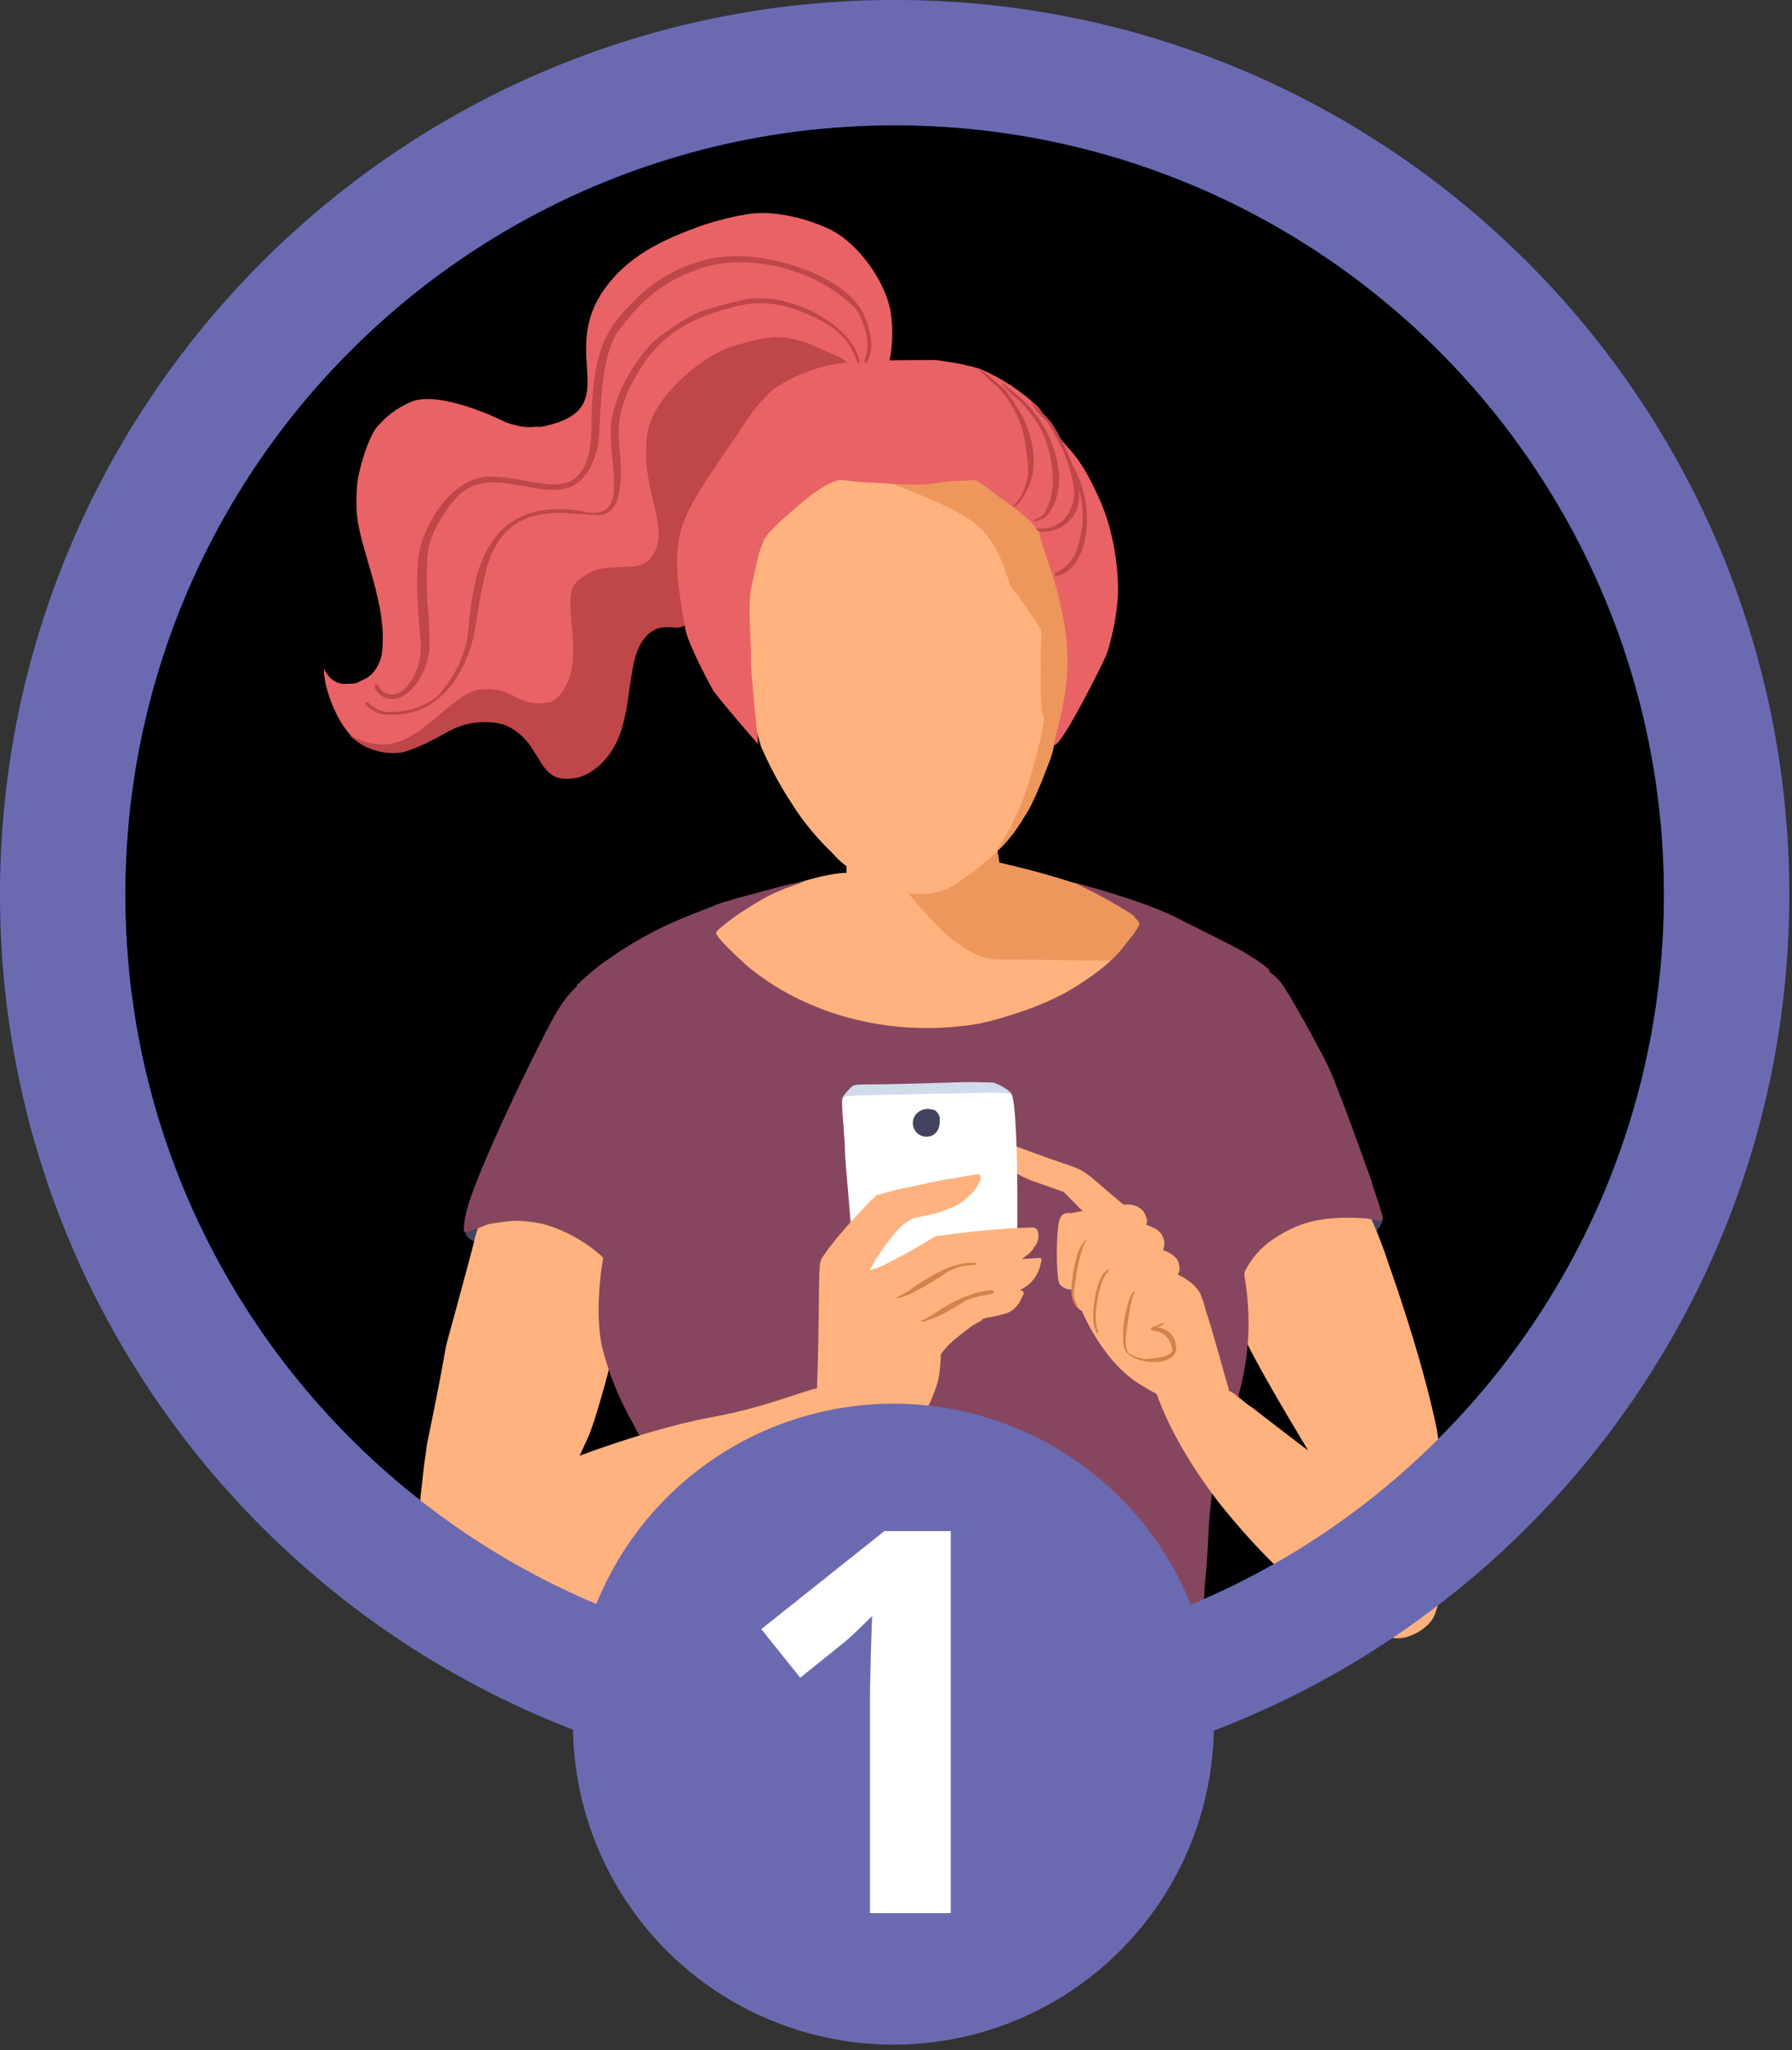
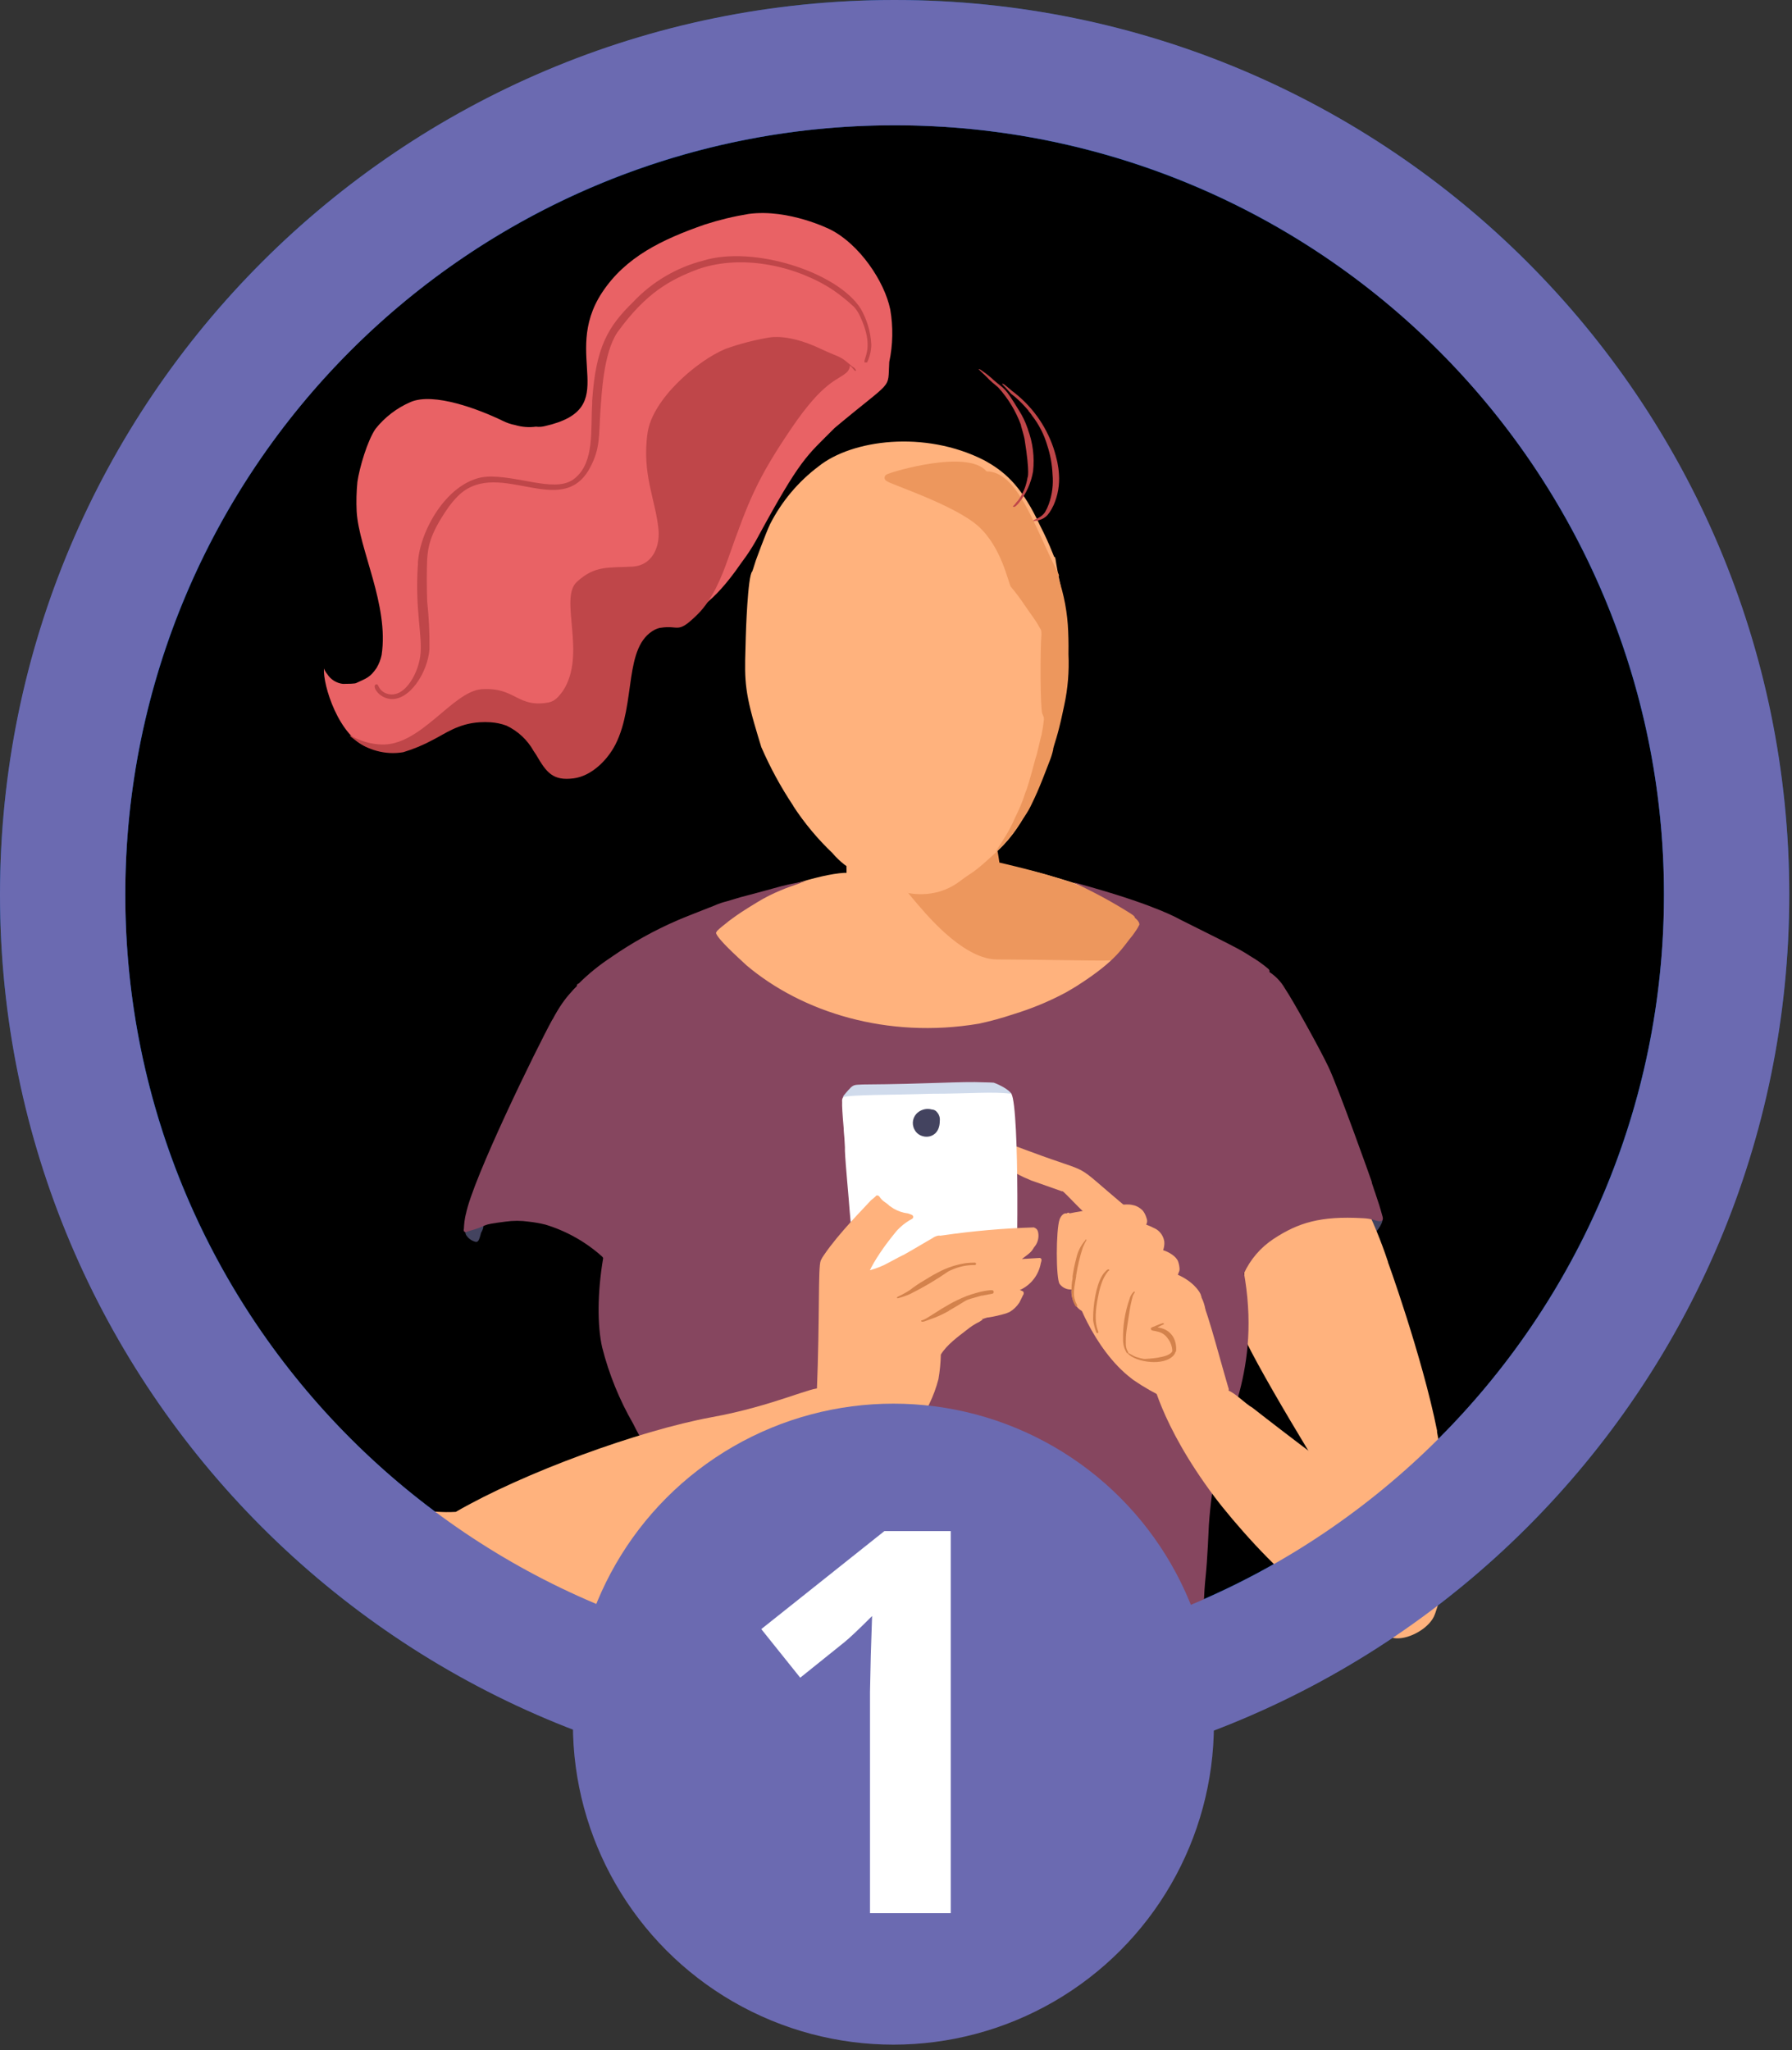
<svg xmlns="http://www.w3.org/2000/svg" width="243px" height="278px" viewBox="0 0 243 278" version="1.1">
  <rect x="0" y="0" width="243" height="278" fill="#333333" stroke="none" />
  <title>1-lg</title>
  <g id="Export" stroke="none" stroke-width="1" fill="none" fill-rule="evenodd">
    <g id="1-lg">
      <circle id="Oval" fill="#034FA3" cx="121.314" cy="121.314" r="121.314" />
      <circle id="Oval" fill="#000000" cx="121.314" cy="121.314" r="104.325" />
      <g id="AdobeStock_356410205-[Converted]" transform="translate(43.627, 28.257)" fill-rule="nonzero">
        <g id="people">
          <path d="M76.163,112.893 C72.736,112.534 69.392,111.618 66.26,110.182 C60.96,107.835 56.471,105.382 53.079,101.166 C52.536,100.509 52.111,99.764 51.822,98.962 C51.762,98.652 51.822,98.743 51.716,98.743 C51.61,98.74 51.516,98.671 51.48,98.571 C51.445,98.47 51.476,98.357 51.557,98.289 C51.61,98.289 51.686,98.175 51.981,97.902 C52.042,97.569 55.388,95.344 57.629,94.193 C60.87,92.527 67.327,90.317 70.855,90.105 C71.226,90.105 71.158,90.15 71.166,90.006 C71.166,90.006 71.166,88.871 71.083,87.349 C71.022,86.221 74.187,86.054 75.527,85.948 C89.51,84.76 81.659,85.433 87.799,85.078 C89.033,84.987 90.411,84.797 90.971,85.335 L90.971,85.335 C91.418,85.751 91.266,85.782 91.35,87.205 C91.35,87.205 91.547,89.105 91.516,88.908 L92.145,89.045 C94.448,89.39 96.725,89.895 98.958,90.559 C102.874,91.647 106.689,93.07 110.36,94.814 L110.36,94.814 C110.875,95.056 112.964,96.403 112.949,96.396 C113.343,96.661 113.26,96.926 113.048,97.002 C113.146,98.099 110.64,103.634 106.4,107.336 L106.4,107.336 L106.272,107.449 L106.272,107.449 C104.44,109.069 100.526,111.749 99.375,112.151 C96.664,113.097 91.198,114.074 90.903,113.725 C84.983,114.467 80.69,113.468 76.163,112.893 Z" id="Path" fill="#FFB27D" />
          <path d="M81.356,95.003 C81.144,94.768 78.525,91.785 78.525,91.376 C78.52,91.22 78.634,91.086 78.79,91.066 C79.115,91.066 79.221,91.399 79.865,92.088 C80.638,91.382 81.523,90.809 82.484,90.392 C89.949,86.607 91.304,87.538 90.812,86.955 C90.502,86.599 91.312,85.956 91.645,87.197 C91.706,87.424 91.88,88.598 91.895,88.712 C98.36,90.226 102.32,91.361 107.907,94.155 C107.203,93.807 112.2,96.07 111.45,98.266 C111.041,99.048 110.515,99.763 109.891,100.386 C110.171,100.333 110.466,100.295 110.557,100.628 C110.648,100.961 110.065,101.218 109.474,101.385 C106.4,102.286 109.088,101.968 91.577,101.847 C90.665,101.83 87.239,101.809 81.356,95.003 Z" id="Path" fill="#ED975D" />
          <path d="M99.821,49.419 L99.821,49.419 C99.443,47.504 99.549,47.276 99.314,47.246 C99.245,47.099 99.184,46.947 99.132,46.792 L99.132,46.792 L99.132,46.792 L99.132,46.792 C98.622,45.501 98.046,44.238 97.406,43.007 L97.406,43.007 L97.406,43.007 C97.406,43.007 97.013,42.189 97.005,42.166 L97.005,42.166 C94.651,37.434 92.516,35.617 89.783,34.134 L89.783,34.134 C81.757,30.06 71.878,31.355 67.358,34.997 C64.608,37.07 62.366,39.742 60.801,42.81 C60.158,44.165 58.818,47.89 58.871,47.723 C58.666,48.306 58.621,48.586 58.379,49.237 C57.758,49.752 57.508,57.754 57.501,58.171 C57.379,63.001 57.152,64.651 58.644,69.83 C58.75,70.208 59.545,72.904 59.605,73.048 C60.797,75.799 62.231,78.439 63.89,80.936 L63.89,80.936 L63.89,80.936 L63.943,81.004 C63.943,81.004 63.943,81.004 63.943,81.004 L63.943,81.004 L63.943,81.05 L63.943,81.05 C65.46,83.368 67.238,85.504 69.243,87.417 C69.739,88.003 70.295,88.535 70.901,89.007 C72.485,90.131 74.159,91.124 75.905,91.975 C76.851,92.246 77.819,92.436 78.797,92.542 C78.896,92.641 79.009,92.61 79.35,92.671 C79.35,92.769 79.448,92.853 79.622,92.86 C80.944,93.092 82.3,93.035 83.597,92.694 C84.629,92.41 85.599,91.937 86.459,91.301 C88.571,89.688 87.973,90.544 91.759,87.023 C95.544,83.503 97.24,78.37 98.459,74.91 L98.459,74.91 C99.958,71.097 100.857,67.074 101.124,62.986 L101.124,62.986 L101.124,62.948 L101.124,62.948 C101.124,62.721 101.124,62.486 101.124,62.259 C101.222,57.942 100.785,53.629 99.821,49.419 Z" id="Path" fill="#FFB27D" />
          <path d="M101.222,57.361 C101.127,54.876 100.673,52.418 99.874,50.063 C100.056,49.843 99.935,49.623 99.806,49.358 C96.634,43.158 94.432,35.704 90.147,35.659 C87.603,32.631 77.368,35.728 76.98,35.942 C76.796,35.981 76.622,36.061 76.473,36.177 C76.351,36.296 76.299,36.47 76.336,36.637 C76.373,36.803 76.494,36.939 76.655,36.995 C76.799,37.297 85.81,40.189 89.05,43.117 C92.232,45.993 93.108,50.839 93.447,51.312 C94.102,52.09 94.714,52.904 95.279,53.75 C95.597,54.204 95.673,54.302 95.915,54.666 C96.369,55.332 96.846,55.945 97.111,56.43 C97.183,56.575 97.267,56.714 97.361,56.846 L97.361,56.891 C97.558,57.172 97.58,57.149 97.596,57.739 C97.406,59.987 97.432,67.823 97.709,68.52 C97.921,68.997 97.951,69.096 97.921,69.217 C97.937,69.274 97.937,69.334 97.921,69.391 C97.858,70.014 97.762,70.633 97.633,71.246 C97.633,71.344 97.596,71.442 97.573,71.541 C97.573,71.374 96.922,74.395 96.816,74.494 C96.695,74.955 95.93,77.84 95.574,78.839 C95.56,78.886 95.542,78.931 95.521,78.975 C95.521,78.877 95.188,79.899 95.135,80.051 L95.044,80.3 C94.75,81.075 94.414,81.833 94.037,82.572 C93.573,83.687 92.999,84.755 92.326,85.759 C92.326,85.819 92.251,85.888 92.205,85.948 C92.084,86.145 92.205,86.024 91.933,86.387 L91.736,86.69 L91.569,86.94 C91.494,87.061 91.403,87.19 91.319,87.303 L91.728,86.917 C91.756,86.913 91.781,86.896 91.796,86.872 C91.961,86.729 92.118,86.578 92.266,86.418 L92.304,86.418 C92.341,86.38 92.387,86.327 92.357,86.365 L92.758,85.933 L92.864,85.812 C92.924,85.751 93.136,85.479 93.205,85.396 C93.708,84.807 94.166,84.182 94.575,83.526 L94.643,83.42 C94.802,83.177 95.438,82.291 95.279,82.496 C95.666,81.951 96.001,81.37 96.278,80.762 C97.346,78.627 98.285,76 98.746,74.842 C98.93,74.372 99.077,73.889 99.185,73.396 C99.185,73.305 99.231,73.191 99.185,73.282 C99.299,72.752 99.806,71.503 100.42,68.626 C100.42,68.543 100.42,68.702 100.684,67.4 C101.176,65.12 101.369,62.787 101.26,60.457 C101.29,58.89 101.23,57.489 101.222,57.361 Z" id="Path" fill="#ED975D" />
          <g id="Path">
            <path d="M30.524,74.583 L30.524,74.583 C29.838,73.213 28.95,71.969 29.162,72.257 C28.409,71.14 27.326,68.67 22.69,68.737 C20.112,68.661 17.587,69.483 15.549,71.064 C14.662,71.636 13.734,72.145 12.775,72.587 L12.775,72.587 C11.209,73.348 9.839,74.389 6.328,73.128 C2.293,71.673 0.144,64.592 0.305,62.435 L0.305,62.384 C0.405,62.669 0.557,62.932 0.753,63.162 C1.223,63.898 2,64.383 2.868,64.482 L2.868,64.482 C4.831,64.482 4.628,64.347 4.645,64.381 L4.645,64.381 C6.074,63.712 6.548,63.628 7.436,62.325 C7.761,61.78 7.992,61.186 8.122,60.565 L8.122,60.565 C9.145,53.797 5.042,46.234 4.738,41.107 C4.673,39.764 4.707,38.418 4.839,37.08 C5.118,35.168 6.176,31.539 7.293,29.898 C8.551,28.318 10.178,27.072 12.03,26.268 C15.194,24.889 21.421,27.292 24.534,28.806 C25.069,29.075 25.638,29.269 26.226,29.382 C27.141,29.656 28.105,29.731 29.052,29.602 C29.444,29.654 29.843,29.631 30.228,29.534 C41.023,27.106 32.309,20.084 38.011,11.421 C41.2,6.573 46.158,4.213 51.919,2.2 L51.919,2.2 C53.871,1.568 55.867,1.084 57.892,0.753 C63.332,0.017 69.008,2.885 68.983,2.876 C72.874,4.839 76.309,9.856 77.096,13.722 C77.503,16.078 77.457,18.49 76.961,20.829 C76.724,24.745 77.671,22.977 69.55,29.779 L69.55,29.779 C65.709,33.662 65.04,33.688 58.848,45.117 C58.29,46.099 57.668,47.042 56.987,47.943 C54.753,51.166 51.64,55.108 47.74,55.608 C47.014,55.746 46.299,55.936 45.599,56.174 C43.341,56.961 42.486,58.594 41.869,60.904 C40.743,65.074 42.004,63.628 40.261,70.142 C38.417,77.189 32.089,77.747 30.524,74.583 Z" fill="#E96265" />
            <path d="M72.46,21.945 C72.387,21.837 72.307,21.732 72.223,21.632 C71.947,21.458 71.69,21.256 71.453,21.032 C70.218,19.949 69.939,20.135 67.562,19.001 C65.506,18.02 62.731,17.157 60.565,17.529 C58.587,17.868 56.643,18.377 54.753,19.052 C50.845,20.693 44.906,25.82 44.195,30.38 C43.349,36.057 45.337,39.601 45.684,43.73 L45.684,43.73 C45.828,46.124 44.703,48.391 42.215,48.577 C38.831,48.763 37.072,48.383 34.601,50.642 C32.131,52.9 35.989,60.489 32.689,65.463 C31.843,66.614 31.395,66.859 30.752,67.003 C26.471,67.765 26.319,64.914 21.708,65.201 C17.707,65.48 13.384,73.035 7.952,72.697 L7.952,72.697 C6.938,72.639 5.94,72.413 5,72.028 C5,72.028 5,72.028 5,72.028 L5,72.028 C4.68,71.902 4.372,71.749 4.078,71.572 L4.078,71.572 C3.815,71.394 3.807,71.572 3.866,71.572 C4.23,71.876 4.137,71.8 4.171,71.817 L4.171,71.817 L4.289,71.91 L4.289,71.91 L4.289,71.91 L4.289,71.91 L4.289,71.91 L4.289,71.91 C6.167,73.484 8.641,74.156 11.057,73.746 C12.462,73.322 13.82,72.755 15.11,72.054 C16.7,71.259 18.494,69.863 21.429,69.685 L21.429,69.685 C21.908,69.655 22.388,69.655 22.867,69.685 L22.867,69.685 C23.613,69.731 24.348,69.885 25.05,70.142 L25.05,70.142 C26.603,70.877 27.89,72.078 28.73,73.577 C28.637,73.45 28.849,73.754 28.984,73.957 L28.984,73.957 L29.094,74.127 L29.094,74.127 C30.464,76.478 31.319,77.663 34.17,77.291 C36.564,76.978 38.73,74.846 39.83,72.697 L39.83,72.697 C42.672,67.096 40.862,59.364 45.202,57.113 L45.202,57.113 C45.419,57.011 45.645,56.932 45.879,56.877 L45.879,56.877 L45.946,56.877 L45.946,56.877 C48.552,56.462 48.154,57.841 51.022,54.998 C52.985,53.027 54.186,50.109 55.117,47.469 L55.117,47.469 C57.917,39.542 59.017,36.716 63.771,29.703 L63.771,29.703 C68.052,23.434 69.913,23.333 71.081,22.334 L71.081,22.334 C71.402,22.088 71.6,21.715 71.622,21.311 C72.088,21.691 72.198,22.013 72.325,22.021 C72.352,22.036 72.385,22.035 72.413,22.02 C72.44,22.004 72.458,21.976 72.46,21.945 Z" fill="#BF4649" />
-             <path d="M53.115,65.41 C52.602,64.564 49.757,59.228 49.313,57.105 C47.012,44.347 47.875,43.104 55.032,32.571 C55.032,32.503 55.794,31.505 56.191,30.93 C56.623,30.27 55.489,31.987 57.283,29.238 C57.283,29.238 57.41,29.069 57.418,29.06 L57.536,28.874 C58.545,27.318 59.747,25.896 61.115,24.644 C61.523,24.34 61.946,24.057 62.384,23.798 C63.18,23.33 64.005,22.915 64.854,22.554 C68.712,20.989 70.413,20.558 83.145,20.558 C83.331,20.558 83.991,20.651 84.659,20.769 C85.624,20.955 86.123,20.938 87.976,21.404 L89.101,21.7 L89.481,21.852 C92.31,23.09 94.903,24.807 97.146,26.928 C97.256,27.072 98.652,28.967 98.897,29.322 L99.743,30.676 C101.224,32.808 102.709,33.183 105.535,39.588 C108.361,45.992 107.972,52.74 107.963,52.74 C107.758,55.325 107.261,57.88 106.483,60.354 C106.119,61.335 100.283,73.115 99.293,72.793 C99.043,72.709 101.187,67.061 101.137,61.098 C101.087,55.164 98.843,48.917 98.424,47.723 C97.129,43.882 97.417,44.474 97.324,44.06 C97.163,43.755 96.605,43.036 96.647,43.087 C95.454,41.564 93.136,40.075 91.512,38.857 L91.038,38.51 C90.437,38.053 88.644,36.547 88.102,36.818 C87.798,37.021 86.41,36.818 84.363,37.122 C80.133,37.774 78.289,37.326 73.255,37.122 C71.318,37.038 70.793,36.725 70.091,36.852 C69.531,37.015 68.987,37.23 68.467,37.495 C67.706,37.944 66.969,38.433 66.259,38.958 C66.174,39.026 62.756,41.792 61.183,43.417 C60.9,43.7 60.637,44.003 60.396,44.322 C59.988,44.788 59.697,45.345 59.55,45.946 C59.254,46.615 58.323,51.09 58.323,51.073 C57.665,53.697 58.323,59.865 58.201,61.098 C58.08,62.331 59.232,72.642 59.173,72.642 C59.115,72.642 53.628,66.256 53.115,65.41 Z" fill="#E96265" />
            <path d="M95.75,29.957 C95.809,30.092 95.75,29.889 95.666,29.695 C95.385,28.889 95.01,28.12 94.549,27.402 L94.549,27.402 L94.549,27.402 L94.549,27.402 L94.549,27.402 L94.549,27.402 C92.527,24.094 92.713,24.669 91.114,23.282 L91.114,23.282 L90.801,22.994 L90.801,22.994 C90.322,22.581 89.816,22.199 89.287,21.852 C89.212,21.819 89.132,21.799 89.05,21.793 C89.371,22.114 89.388,22.114 89.363,22.098 L89.363,22.098 L89.549,22.275 L89.549,22.275 L89.997,22.698 L89.997,22.698 C90.057,22.757 90.175,22.859 90.234,22.927 L90.234,22.927 C90.234,22.927 90.437,23.13 90.497,23.206 L90.497,23.206 C90.64,23.341 90.64,23.35 90.911,23.586 L90.911,23.586 C91.165,23.815 91.334,23.916 91.757,24.306 L91.757,24.306 C93.093,25.786 94.133,27.509 94.82,29.382 L94.82,29.382 L94.82,29.466 L94.82,29.466 C94.913,29.745 95.268,31.04 95.302,31.26 L95.302,31.26 C96.08,36.141 95.708,36.522 95.708,36.505 L95.708,36.505 L95.708,36.505 C95.555,37.511 95.186,38.472 94.625,39.322 C94.509,39.508 94.372,39.681 94.219,39.838 L94.219,39.838 C94.072,40.041 93.908,40.231 93.728,40.405 C93.889,40.701 94.405,40.117 94.574,39.889 L94.574,39.889 C95.55,38.66 96.199,37.205 96.461,35.659 C96.676,33.729 96.432,31.775 95.75,29.957 L95.75,29.957 Z" fill="#BF4649" />
            <path d="M96.875,42.385 C97.933,42.122 98.466,41.877 99.253,40.227 C99.826,38.916 100.073,37.484 99.972,36.057 L99.972,36.057 C99.937,35.502 99.863,34.951 99.752,34.407 L99.752,34.407 C99.684,34.068 99.43,33.079 99.21,32.436 L99.21,32.436 L99.21,32.436 L99.21,32.436 C98.157,29.359 96.195,26.675 93.585,24.737 C92.527,23.832 92.383,23.713 92.248,23.815 C92.696,24.263 92.764,24.339 93.475,25.143 C94.161,25.664 94.796,26.251 95.37,26.894 L95.37,26.894 C95.397,26.932 95.428,26.966 95.463,26.996 L95.463,26.996 L95.53,27.072 L95.53,27.072 L95.835,27.419 L95.835,27.419 L95.835,27.47 L95.835,27.47 C95.985,27.632 96.123,27.804 96.249,27.986 L96.249,27.986 L96.249,27.986 L96.249,27.986 L96.317,28.096 L96.317,28.096 C97.255,29.298 97.955,30.667 98.381,32.131 L98.381,32.131 C98.801,33.403 99.043,34.727 99.1,36.065 L99.1,36.065 C99.228,37.431 99.055,38.808 98.593,40.1 L98.593,40.1 C98.456,40.478 98.286,40.844 98.085,41.192 L98.085,41.192 C98.031,41.271 97.971,41.348 97.908,41.42 L97.908,41.42 C97.265,42.131 96.469,42.148 96.486,42.427 L96.842,42.351 L96.875,42.385 Z" fill="#BF4649" />
-             <path d="M103.72,41.141 C103.556,38.875 102.885,36.675 101.757,34.703 L101.757,34.703 C101.035,32.74 100.104,30.859 98.982,29.094 L98.982,29.094 C98.34,28.332 97.65,27.612 96.918,26.937 L96.918,26.937 L96.867,26.894 L96.867,26.894 C96.867,26.894 96.867,26.894 96.867,26.894 L96.867,26.894 L96.867,26.894 L96.867,26.894 L96.808,26.835 L96.808,26.835 C96.765,26.835 96.689,26.734 96.749,26.776 L96.681,26.717 L96.681,26.717 L96.588,26.624 L96.588,26.624 L96.427,26.471 L96.427,26.471 L96.089,26.141 C97.781,28.95 97.992,27.833 99.388,30.642 L99.388,30.642 C100.131,31.895 100.735,33.226 101.19,34.61 C101.41,35.278 101.774,36.683 101.85,37.038 L101.85,37.038 L101.85,37.097 L101.85,37.097 C101.86,37.171 101.874,37.245 101.892,37.317 C101.892,37.232 101.977,37.681 102.011,38.163 C102.011,38.163 102.011,38.163 102.011,38.163 C102.136,39.477 101.744,40.788 100.919,41.818 C100.734,42.116 100.486,42.37 100.192,42.562 L100.192,42.562 C99.679,42.923 99.106,43.19 98.5,43.349 L98.5,43.349 C97.984,43.451 96.909,43.408 96.808,43.467 C96.963,43.574 97.124,43.673 97.29,43.764 L97.29,43.764 L97.459,43.84 C99.649,44.003 101.684,42.705 102.459,40.65 L102.459,40.65 C102.782,39.545 102.782,38.371 102.459,37.266 C102.704,38.011 102.916,39.153 102.907,39.026 C103.038,39.623 103.125,40.227 103.17,40.836 C103.233,41.498 103.233,42.163 103.17,42.825 C103.014,43.969 102.774,45.1 102.451,46.209 C102.204,46.882 101.841,47.506 101.376,48.053 L101.376,48.053 C100.846,48.638 100.204,49.113 99.49,49.449 C99.416,49.481 99.368,49.554 99.368,49.635 C99.368,49.716 99.416,49.789 99.49,49.821 L99.49,49.821 C99.845,49.973 103.212,49.22 103.72,43.273 C103.775,42.563 103.775,41.851 103.72,41.141 L103.72,41.141 Z" fill="#BF4649" />
-             <path d="M56.767,12.487 C51.039,13.951 50.887,13.849 46.454,16.903 L45.989,17.233 C43.324,19.145 39.542,24.957 39.221,29.449 L39.221,29.449 C39.216,29.472 39.216,29.495 39.221,29.517 L39.221,29.517 C38.857,34.788 41.911,42.452 35.608,41.141 L35.608,41.141 C32.495,40.456 28.612,40.65 25.811,42.495 C25.972,42.385 22.199,44.263 20.735,51.022 C20.329,52.999 20.046,55 19.889,57.012 C19.81,58.145 19.583,59.263 19.213,60.337 C18.497,62.344 17.409,64.198 16.006,65.802 C16.692,65.04 14.196,68.619 8.545,68.264 C7.692,68.077 6.913,67.644 6.303,67.02 C6.133,66.749 5.355,67.02 6.658,67.866 C7.214,68.312 7.886,68.589 8.595,68.661 C14.001,69 17.597,65.996 19.703,60.887 C21.074,57.587 20.854,55.049 22.174,49.525 C25.008,37.681 35.566,42.41 38.468,41.429 C39.409,40.959 40.06,40.058 40.21,39.018 C41.708,32.723 37.74,29.915 43.594,21.175 L43.594,21.175 L43.679,21.048 L43.679,21.048 L43.679,21.048 L43.679,21.048 L43.679,21.006 L43.679,21.006 C46.056,17.546 49.542,14.636 57.426,13.02 C60.904,12.462 63.865,13.392 67.029,14.864 L67.029,14.864 L67.029,14.864 C66.978,14.864 67.13,14.864 68.069,15.439 C70.278,16.582 71.931,18.568 72.654,20.947 L72.959,20.947 C72.299,15.879 62.993,10.888 56.767,12.487 Z" fill="#BF4649" />
            <path d="M73.077,13.587 C69.888,8.595 58.484,4.991 51.716,7.089 C48.09,8.024 44.802,9.966 42.232,12.69 C38.848,16.006 37.156,18.747 36.674,26.116 L36.674,26.116 L36.674,26.531 L36.674,26.531 C36.437,29.915 37.038,34.356 34.356,36.573 L34.356,36.573 C32.021,38.603 27.385,36.463 23.121,36.37 C22.599,36.357 22.077,36.399 21.565,36.496 C16.827,37.52 13.35,43.713 13.045,47.968 L13.045,47.968 C13.045,48.053 13.045,48.188 13.045,48.23 L13.045,48.23 C12.605,54.516 13.731,58.112 13.358,60.743 C12.986,63.374 10.981,66.8 8.587,65.709 C7.479,65.125 7.8,64.372 7.318,64.567 C6.836,64.761 7.589,66.259 9.204,66.521 C11.861,66.876 14.39,62.934 14.61,59.753 C14.636,57.58 14.531,55.408 14.297,53.247 C14.302,53.197 14.302,53.146 14.297,53.095 L14.297,53.095 C14.238,51.86 14.23,48.865 14.297,47.596 L14.297,47.596 C14.424,45.853 14.687,44.212 16.912,40.929 L16.912,40.929 C17.228,40.448 17.579,39.99 17.961,39.559 L18.104,39.398 L18.104,39.398 L18.104,39.398 L18.104,39.398 C18.197,39.297 18.257,39.221 18.181,39.314 C18.358,39.127 18.536,38.941 18.73,38.764 L18.73,38.764 C24.187,33.916 32.596,42.292 36.395,35.143 C37.782,32.52 37.562,30.955 37.791,27.461 L37.791,27.461 C37.96,25.245 38.18,19.653 40.092,16.81 C43.984,11.429 47.291,9.644 51.09,8.223 L51.09,8.223 C57.3,6.091 64.761,7.978 69.448,11.15 L69.448,11.15 C70.395,11.811 71.294,12.538 72.138,13.324 C72.488,13.701 72.774,14.133 72.984,14.602 L72.984,14.602 C74.989,18.832 73.45,20.279 73.602,20.888 L73.957,20.888 C74.312,20.147 74.505,19.34 74.524,18.519 C74.446,16.782 73.95,15.09 73.077,13.587 Z" fill="#BF4649" />
          </g>
          <path d="M19.571,139.201 L19.571,139.201 C19.571,139.201 19.412,138.997 19.419,138.073 C19.47,138.051 19.528,138.051 19.578,138.073 C19.768,137.899 20.048,137.907 20.222,137.846 C20.592,137.689 20.982,137.582 21.38,137.528 L21.38,137.528 C22.137,137.49 22.001,138.285 21.607,138.914 C21.55,139.17 21.477,139.423 21.388,139.671 C21.297,139.913 21.199,140.155 20.926,140.155 C20.361,140.04 19.87,139.694 19.571,139.201 L19.571,139.201 Z" id="Path" fill="#43435F" />
          <path d="M142.044,139.065 C141.976,138.873 141.943,138.671 141.945,138.467 C141.824,138.361 141.862,138.315 141.65,137.574 C141.711,137.755 141.582,137.369 141.506,137.066 C141.431,136.763 141.203,136.309 141.582,136.15 C141.69,136.044 141.858,136.028 141.983,136.112 C142.465,136.2 142.937,136.337 143.391,136.521 C143.603,136.43 143.959,136.703 143.823,137.324 C143.626,138.187 142.392,139.693 142.044,139.065 Z" id="Path" fill="#43435F" />
-           <path d="M13.211,176.647 C13.211,176.306 13.666,172.331 13.885,170.363 C13.885,170.363 14.302,167.463 14.279,167.546 C18.564,146.848 14.824,161.959 19.821,143.32 C21.766,136.059 19.609,143.441 22.599,133.644 C22.94,132.531 22.841,132.38 23.091,132.387 C23.199,132.386 23.292,132.463 23.311,132.569 C28.656,131.895 37.816,136.491 36.704,135.938 C38.811,137.19 40.807,138.621 42.669,140.216 C42.771,140.319 42.789,140.478 42.715,140.602 C42.699,141.638 42.582,142.67 42.367,143.683 C42.367,143.683 37.983,162.497 36.136,166.6 C33.728,171.937 34.493,170.06 33.607,171.9 C33.478,172.157 33.236,172.695 33.115,172.96 C33.312,173.277 32.782,173.573 32.426,173.777 C29.958,175.163 30.912,175.132 26.998,176.132 C25.247,176.592 23.44,176.809 21.63,176.775 C19.821,177.836 17.427,177.896 15.734,177.864 C14.275,177.836 13.376,176.685 13.211,176.647 Z" id="Path" fill="#FFB27D" />
          <path d="M151.242,165.949 C151.242,165.949 151.242,165.805 151.242,165.745 C149.259,155.759 144.33,142.116 144.595,142.956 L144.595,142.881 C143.654,140.023 142.503,137.24 141.15,134.553 C141.264,134.326 141.067,134.136 140.878,134.227 C140.724,134.189 140.567,134.166 140.409,134.159 L140.356,134.159 C140.058,134.167 139.761,134.203 139.47,134.265 C139,134.364 136.865,134.901 135.957,135.09 C132.754,135.704 129.787,135.923 125.093,138.3 C124.782,139.489 124.661,139.905 124.427,140.7 C124.694,141.538 124.916,142.39 125.093,143.252 C125.184,142.964 125.32,142.495 125.365,142.343 C125.365,142.314 125.389,142.29 125.418,142.29 C125.448,142.29 125.471,142.314 125.471,142.343 C125.411,142.525 125.358,142.714 125.32,142.866 C125.354,142.848 125.394,142.848 125.428,142.866 C125.461,142.884 125.483,142.918 125.486,142.956 C125.486,143.025 125.486,143.078 125.199,143.812 C125.199,143.812 125.199,143.865 125.199,143.872 L125.199,143.933 C125.199,143.971 125.199,144.054 125.146,144.1 L125.1,144.221 C125.097,144.251 125.097,144.281 125.1,144.312 C125.1,144.471 125.1,144.599 125.1,144.728 C125.1,144.819 125.1,144.872 125.1,144.955 C125.1,145.038 124.862,149.398 124.427,151.517 C125.653,155.461 137.168,174.019 137.115,173.876 C137.183,174.065 140.382,178.962 143.747,183.036 C146.185,185.86 153.119,183.219 152.653,180.633 C152.653,175.573 152.219,170.802 151.242,165.949 Z" id="Path" fill="#FFB27D" />
          <path d="M32.532,108.941 C32.805,108.941 33.721,107.215 34.349,106.48 C34.977,105.746 34.803,105.928 34.894,106.064 C35.468,106.858 35.975,107.699 36.408,108.577 C38.68,113.188 42.753,123.568 42.889,129.019 C38.089,136.688 36.688,148.544 38.028,154.456 C38.949,158.088 40.365,161.576 42.238,164.821 C43.184,166.782 44.312,168.409 45.387,170.514 C45.471,170.696 45.758,171.271 45.932,171.589 C48.31,176.132 47.136,176.215 47.931,179.97 C48.294,181.833 48.272,186.254 48.491,187.488 C48.491,187.654 48.567,187.829 48.597,187.98 C48.754,188.982 48.835,189.994 48.84,191.008 C48.84,191.008 48.84,197.285 48.84,200.093 L119.43,200.093 C119.536,196.845 119.377,190.092 119.854,185.595 C120.096,183.445 120.3,178.569 120.3,178.554 C120.482,175.909 120.824,173.277 121.323,170.673 C121.323,170.673 121.323,170.59 121.323,170.575 C122.647,164.465 127.765,156.811 124.737,142.707 C124.222,140.632 124.033,138.603 120.119,130.828 L119.869,130.313 C119.665,129.897 119.642,130.025 119.665,129.253 C119.701,127.363 119.955,125.483 120.422,123.651 C120.338,123.969 121.981,117.261 122.935,114.407 C122.945,114.366 122.958,114.325 122.973,114.286 C124.087,110.956 125.635,107.787 127.576,104.86 L127.576,104.898 C128.212,103.989 128.833,103.497 128.333,103.104 C127.58,102.466 126.772,101.896 125.918,101.4 C124.623,100.605 125.486,100.954 116.303,96.388 C116.303,96.388 113.335,94.609 104.379,92.065 C101.29,91.187 101.813,91.308 102.668,91.763 C105.094,92.911 107.448,94.205 109.716,95.639 C110.277,96.017 110.201,96.025 110.277,96.214 C110.913,96.721 110.86,97.062 110.882,97.092 C110.905,97.123 110.701,97.433 110.633,97.592 C110.481,97.865 109.981,98.538 109.974,98.561 C108.626,100.143 107.937,101.9 102.501,105.375 L102.025,105.67 C101.608,105.935 101.585,105.92 100.821,106.374 C98.58,107.564 96.23,108.535 93.803,109.274 C92.263,109.79 90.696,110.22 89.109,110.561 C76.67,112.658 65.132,108.994 57.629,102.672 C56.259,101.4 53.639,99.046 53.458,98.236 L53.511,98.175 C53.511,97.963 54.268,97.418 54.344,97.335 C54.972,96.843 55.161,96.684 55.191,96.653 L56.145,95.957 C56.796,95.472 58.992,94.117 59.015,94.117 C60.048,93.481 61.132,92.932 62.255,92.474 C62.861,92.194 64.572,91.611 64.594,91.604 C64.922,91.461 65.258,91.339 65.601,91.24 C65.601,91.24 63.383,91.626 62.369,91.906 C58.28,93.042 59.219,92.754 56.751,93.421 L54.987,93.951 C54.379,94.096 53.786,94.299 53.216,94.556 C51.913,95.063 48.802,96.29 48.34,96.502 C45.149,97.872 42.106,99.562 39.255,101.544 L39.194,101.589 C37.631,102.616 36.175,103.798 34.849,105.117 C34.769,105.127 34.697,105.168 34.649,105.233 C34.602,105.298 34.584,105.379 34.599,105.458 C34.053,105.999 33.575,106.604 33.176,107.26 C33.176,107.26 32.933,107.608 32.343,108.562 C32.287,108.634 32.278,108.73 32.318,108.811 C32.359,108.892 32.442,108.942 32.532,108.941 Z" id="Path" fill="#86465F" />
          <path d="M100.684,133.463 C100.427,133.22 100.457,133.288 100.367,133.288 L96.377,131.88 C96.301,131.88 95.945,131.699 95.968,131.714 C93.772,130.805 92.75,130.2 92.425,127.822 C92.258,126.634 92.887,126.467 93.015,126.8 C93.348,126.868 96.089,127.921 96.044,127.89 C105.129,131.29 101.343,128.92 108.99,135.34 C109.247,135.56 109.55,135.772 109.361,136.006 C109.327,136.043 109.286,136.072 109.24,136.09 C109.152,136.307 109.005,136.496 108.816,136.635 C108.449,136.943 108.008,137.149 107.536,137.233 C106.799,137.341 106.052,137.362 105.31,137.293 C104.727,137.861 101.926,134.621 100.684,133.463 Z" id="Path" fill="#FFB27D" />
          <path d="M93.523,120.062 C93.479,119.968 93.374,119.917 93.273,119.941 C92.341,119.487 75.973,119.941 74.247,120.07 L74.194,120.07 L73.975,120.07 L73.854,120.07 C72.847,120.13 70.392,119.656 70.569,121.176 C70.541,121.661 70.611,122.849 70.78,124.741 C70.78,125.203 70.848,125.657 70.878,126.111 C70.878,126.225 70.924,127.035 70.946,127.323 C70.946,127.527 70.946,127.497 70.946,127.55 L70.946,127.625 C70.95,127.689 70.95,127.752 70.946,127.815 C71.03,129.76 71.484,134.341 71.59,135.953 C71.734,138.293 73.043,147.923 73.202,148.687 C73.202,148.687 73.407,149.959 73.43,150.043 C73.459,150.152 73.549,150.235 73.66,150.256 C73.771,150.277 73.885,150.232 73.952,150.141 C74.709,150.444 86.482,150.898 87.314,150.739 C88.511,150.482 90.986,150.103 91.365,150.02 L91.403,150.02 C92.156,149.835 92.849,149.459 93.417,148.93 C93.84,148.718 93.893,148.173 93.969,147.711 C94.393,145.795 94.658,122.137 93.523,120.062 Z" id="Path" fill="#FFFFFF" />
          <path d="M83.431,122.553 C83.265,122.335 83.008,122.204 82.734,122.197 C82.083,122.018 81.385,122.162 80.857,122.583 C80.148,123.139 79.947,124.126 80.38,124.915 C81.069,126.361 83.809,126.376 83.809,123.749 C83.862,123.315 83.724,122.878 83.431,122.553 Z" id="Path" fill="#43435F" />
          <path d="M91.138,118.563 C90.488,118.51 89.987,118.525 89.775,118.51 C86.656,118.366 82.401,118.745 73.369,118.805 C72.437,118.866 72.209,118.776 71.711,119.245 C71.643,119.32 71.575,119.404 71.499,119.479 C71.499,119.434 70.848,120.236 70.742,120.35 L70.689,120.532 C71.719,120.168 77.546,120.236 82.624,120.062 C87.983,120.062 90.865,119.744 93.523,120.062 C93.189,119.51 91.97,118.866 91.138,118.563 Z" id="Path" fill="#D0DBEC" />
          <path d="M17.966,193.461 C17.035,193.355 13.905,191.655 13.431,190.766 C11.612,186.917 13.249,176.071 13.211,176.647 C15.145,176.647 16.2,176.879 18.181,176.763 C27.319,171.464 43.033,165.737 52.86,163.928 C61.256,162.413 66.926,159.574 67.615,160.066 C67.82,160.21 69.682,164.268 73.46,170.363 C73.48,170.392 73.493,170.426 73.498,170.461 C73.609,170.436 73.725,170.469 73.808,170.548 C73.89,170.628 73.927,170.743 73.907,170.855 C73.006,171.294 74.141,170.953 70.235,173.126 C70.235,173.126 59.431,179.137 55.926,180.932 C53.246,182.272 53.882,182.067 51.966,183.014 C42.654,187.639 39.853,188.313 31.071,191.47 C26.771,193.03 20.525,193.726 17.966,193.461 Z" id="Path" fill="#FFB27D" />
          <path d="M89.359,150.421 C89.359,150.081 89.162,150.315 88.677,149.604 L88.677,149.604 C87.655,148.089 88.571,147.393 87.92,146.999 C87.746,146.893 87.746,146.999 87.504,146.749 L87.504,146.749 L87.504,146.749 L87.504,146.749 C86.133,144.902 86.451,144.993 86.247,144.592 L86.247,144.592 C86.05,144.001 86.088,143.38 85.884,143.191 C85.884,142.949 85.656,142.926 85.543,142.858 L85.543,142.858 L85.543,142.858 C85.509,142.832 85.474,142.81 85.437,142.79 C84.805,142.438 84.243,141.974 83.779,141.42 L83.779,141.42 C83.679,141.293 83.616,141.141 83.597,140.98 C83.566,140.547 83.644,140.112 83.824,139.716 C83.983,139.618 84.006,139.224 83.635,139.3 L83.635,139.3 C83.335,139.345 83.051,139.465 82.81,139.648 C82.81,139.648 81,140.693 80.879,140.776 L80.879,140.776 L80.879,140.776 L80.879,140.776 C80.879,140.776 79.138,141.798 78.896,141.919 C78.896,141.919 78.896,141.874 76.927,142.941 C76.108,143.402 75.232,143.755 74.323,143.994 C74.396,143.878 74.459,143.756 74.512,143.63 C74.929,142.82 75.633,141.737 76.026,141.192 L76.026,141.192 C76.045,141.172 76.06,141.149 76.072,141.124 C75.936,141.306 76.7,140.193 77.896,138.732 L77.896,138.732 C78.517,138.028 79.261,137.443 80.092,137.006 C80.181,136.932 80.221,136.815 80.197,136.703 C80.174,136.59 80.089,136.5 79.978,136.468 C79.471,136.256 79.365,136.264 79.456,136.287 C78.777,136.197 78.124,135.973 77.533,135.628 C76.155,134.704 77.533,135.628 76.526,134.871 L76.397,134.787 C76.094,134.592 75.836,134.334 75.64,134.03 C75.406,133.735 75.163,133.856 75.103,133.985 L75.103,133.985 L74.868,134.189 L74.868,134.189 C74.611,134.409 74.535,134.447 74.467,134.523 L74.467,134.523 L74.467,134.523 L74.467,134.523 C73.558,135.537 70.121,138.959 68.115,141.919 L68.115,141.919 C67.942,142.157 67.793,142.41 67.668,142.676 L67.668,142.676 C67.282,143.623 67.562,149.99 67.131,160.672 C66.29,162.277 67.555,164.359 68.493,166.373 C68.978,167.418 70.621,170.825 71.734,171.097 C71.913,171.133 72.096,171.145 72.279,171.135 C72.4,171.582 72.877,171.332 73.248,171.135 C73.43,171.118 73.61,171.085 73.785,171.037 C73.889,171.054 73.995,171.03 74.081,170.968 C74.005,171.014 76.45,169.924 79.539,166.426 L79.539,166.426 C79.882,166.037 80.201,165.627 80.493,165.199 L80.493,165.199 C81.957,163.285 83.023,161.097 83.627,158.764 L83.627,158.764 C83.82,157.664 83.929,156.55 83.953,155.433 C84.771,154.078 86.361,152.95 87.489,152.072 C88.011,151.645 88.58,151.279 89.184,150.981 C89.337,150.892 89.483,150.793 89.624,150.686 C89.601,150.679 89.555,150.421 89.359,150.421 Z" id="Path" fill="#FFB27D" />
          <path d="M89.502,150.55 C89.828,150.618 88.2,150.444 87.822,148.135 C87.803,148.002 87.803,147.867 87.822,147.734 C87.913,147.234 88.185,147.688 87.118,146.78 C86.308,146.068 85.603,144.471 85.77,143.6 C85.679,143.562 85.066,143.168 85.051,143.161 L85.051,143.161 C84.51,142.762 84.003,142.319 83.537,141.836 C83.052,141.268 82.651,140.079 83.302,139.686 C83.256,139.315 83.741,139.338 84.195,139.269 C88.292,138.671 92.42,138.31 96.558,138.187 C96.937,138.338 97.134,138.505 97.187,139.133 C97.235,139.768 97.025,140.396 96.604,140.874 C96.24,141.442 96.286,141.488 94.946,142.472 C95.082,142.472 97.346,142.32 97.376,142.328 C97.512,142.344 97.612,142.464 97.603,142.601 C97.603,142.737 97.512,143.04 97.512,143.017 L97.512,143.017 C97.231,144.635 96.164,146.009 94.666,146.681 C94.824,146.722 94.975,146.789 95.112,146.878 C95.188,146.961 95.203,147.105 95.188,147.022 C95.188,147.12 95.188,147.098 95.188,147.196 L95.188,147.196 C95.188,147.241 95.12,147.34 95.09,147.393 C94.567,148.498 94.567,148.43 94.56,148.438 C94.228,148.936 93.788,149.353 93.273,149.657 C92.826,149.846 92.758,149.861 92.788,149.853 L92.788,149.853 C92.004,150.09 91.205,150.272 90.396,150.398 L90.396,150.398 L90.29,150.398 L90.29,150.398 C89.669,150.55 89.767,150.648 89.502,150.55 Z" id="Path" fill="#FFB27D" />
-           <path d="M76.647,135.757 C76.321,135.596 76.011,135.404 75.724,135.181 L75.64,135.121 C75.481,135.015 75.216,134.742 75.247,134.78 C75.052,134.556 74.983,134.248 75.065,133.962 C75.065,133.856 75.065,133.894 75.481,133.758 C78.729,132.804 76.844,133.372 83.635,131.865 C85.24,131.562 85.906,131.524 86.459,131.388 C88.299,131.025 89.162,130.972 88.942,130.979 C89.003,130.979 89.154,130.934 89.253,131.04 C89.351,131.146 89.321,131.6 89.328,131.547 C89.319,131.614 89.304,131.68 89.283,131.744 L89.283,131.797 C89.063,132.342 88.764,132.852 88.397,133.311 C86.451,135.317 85.725,135.37 83.855,136.09 C83.249,136.332 80.236,136.953 80.221,136.953 C79.536,136.855 78.865,136.677 78.222,136.423 C77.66,136.3 77.126,136.074 76.647,135.757 Z" id="Path" fill="#FFB27D" />
          <path d="M132.815,187.003 C129.401,184.694 123.556,178.055 121.058,174.716 C113.525,164.662 112.51,158.121 112.457,158.28 C112.486,158.198 112.563,158.142 112.65,158.142 C112.737,158.142 112.815,158.198 112.843,158.28 C112.843,158.28 112.783,158.128 113.449,159.794 C113.812,158.522 115.796,157.401 117.424,157.727 C117.921,157.868 118.403,158.058 118.862,158.295 L118.907,158.295 C120.194,158.946 121.383,159.499 122.594,160.256 C122.668,160.209 122.763,160.209 122.837,160.256 C123.999,160.718 125.127,162.019 126.213,162.641 C126.213,162.641 137.312,171.347 143.49,175.473 C149.304,179.44 152.54,179.49 152.653,180.633 C152.653,182.811 152.371,185.164 151.805,187.693 C151.624,188.776 150.909,190.758 150.962,190.6 C150.358,192.453 147.54,194.029 145.693,193.908 C143.042,193.734 137.744,190.342 132.815,187.003 Z" id="Path" fill="#FFB27D" />
          <path d="M115.395,161.755 C115.149,161.643 114.896,161.549 114.638,161.475 C113.034,160.736 111.497,159.862 110.042,158.863 L109.8,158.673 C104.561,154.684 101.744,146.681 101.972,146.068 L101.972,146.068 C101.991,146.005 102.038,145.955 102.1,145.932 C101.979,144.736 102.1,144.077 103.236,143.66 C105.151,142.949 107.597,145.016 108.975,146.515 C110.057,147.711 108.876,146.371 110.572,148.362 C110.906,148.762 111.219,149.179 111.511,149.611 C111.511,149.331 111.511,149.058 111.806,149.074 C112.101,149.089 112.109,149.672 112.101,149.626 C113.048,155.062 112.465,157.159 116.212,161.588 C116.402,161.808 116.56,161.899 116.462,162.088 C116.422,162.173 116.337,162.229 116.243,162.232 C115.938,162.115 115.652,161.954 115.395,161.755 L115.395,161.755 Z" id="Path" fill="#FFB27D" />
          <path d="M115.387,161.028 C112.957,157.772 113.267,156.879 112.003,154.699 C109.368,150.156 112.995,149.074 113.093,148.983 L113.093,148.983 C114.925,148.173 118.264,148.604 119.074,148.983 C119.074,148.983 118.658,147.847 118.665,147.749 C118.665,147.491 118.991,147.575 118.923,147.567 C118.854,147.559 119.006,147.612 118.991,147.567 L118.991,147.567 C119.808,148.324 121.383,154.6 122.867,159.68 C122.965,160.036 123.064,160.157 122.95,160.316 C123.079,161.422 119.43,163.072 118.15,163.072 C117.469,163.148 117.083,163.269 115.387,161.028 Z" id="Path" fill="#FFB27D" />
          <path d="M111.079,155.781 C108.051,155.221 109.035,153.366 108.596,153.427 C107.57,153.575 106.532,153.252 105.771,152.549 C105.009,151.845 104.607,150.835 104.674,149.8 C103.592,149.974 102.525,149.413 102.055,148.423 C101.745,147.87 101.613,147.236 101.676,146.606 C101.043,146.644 100.433,146.359 100.056,145.848 C99.549,145.091 99.556,138.52 100.056,137.104 C100.215,136.657 100.609,136.173 101.033,136.294 C101.177,136.09 101.532,136.188 101.442,136.597 C101.437,136.81 101.468,137.022 101.532,137.225 C101.926,138.376 102.161,138.384 102.29,138.527 C102.388,138.623 102.497,138.707 102.615,138.777 L102.615,138.777 C103.72,139.534 102.819,138.906 103.592,139.391 C103.681,139.343 103.791,139.358 103.864,139.428 C104.076,139.633 103.743,140.011 104.402,141.109 C104.805,141.791 105.34,142.386 105.976,142.858 C106.257,143.04 106.31,143.025 106.681,143.282 C106.953,143.32 106.893,143.698 106.938,143.804 L106.938,143.804 C107.174,144.727 107.736,145.534 108.52,146.076 C108.646,146.208 108.782,146.33 108.929,146.439 C108.793,146.356 109.111,146.568 109.126,146.575 C109.141,146.583 109.247,146.651 109.224,146.643 C109.292,146.691 109.363,146.734 109.436,146.772 C109.633,146.863 109.83,146.893 109.944,147.045 C110.011,147 110.097,146.996 110.168,147.034 C110.239,147.072 110.284,147.146 110.284,147.226 C110.29,147.256 110.29,147.287 110.284,147.317 L110.284,147.317 C110.286,147.463 110.307,147.608 110.345,147.749 C110.395,148 110.504,148.236 110.663,148.438 C110.754,148.582 111.117,148.968 111.041,148.892 C111.603,149.471 112.272,149.936 113.01,150.262 L113.01,150.262 C113.509,150.512 114.236,150.739 113.858,151.14 C113.911,151.352 113.759,151.451 113.562,151.519 C112.805,151.769 112.805,151.67 113.093,151.769 L113.093,151.769 C113.472,151.898 115.084,152.231 115.887,153.419 C116.28,154.002 116.727,155.849 116.243,156.069 C115.993,156.773 111.541,155.872 111.079,155.781 Z" id="Path" fill="#FFB27D" />
          <path d="M113.797,151.405 C113.361,151.2 112.941,150.962 112.54,150.694 C111.605,150.195 110.832,149.439 110.315,148.513 C110.261,148.42 110.213,148.324 110.171,148.226 C110.049,148.005 109.969,147.764 109.936,147.514 C109.891,147.249 110.012,147.37 109.588,147.188 C109.457,147.131 109.333,147.06 109.217,146.976 L109.103,146.901 L109.103,146.901 L108.944,146.795 L108.944,146.795 C108.944,146.795 108.944,146.795 108.944,146.795 C108.315,146.346 107.749,145.814 107.264,145.212 C107.049,144.955 106.91,144.643 106.862,144.312 C106.764,143.789 106.961,143.986 106.756,143.85 L106.673,143.797 C105.875,143.348 105.189,142.724 104.667,141.972 L104.667,141.972 C103.501,140.64 103.751,139.777 103.736,140.034 C103.736,139.867 103.789,139.943 103.599,139.86 C103.41,139.777 103.062,139.542 102.986,139.512 L102.986,139.512 C101.638,138.861 100.238,136.445 101.472,136.271 C102.35,136.075 104.281,135.794 104.152,135.817 C109.701,134.659 109.868,135.204 110.14,135.189 L110.14,135.189 C110.534,135.296 110.896,135.499 111.193,135.779 C111.049,135.658 111.571,135.953 111.867,136.991 C111.927,137.153 111.942,137.328 111.912,137.498 C111.821,137.899 111.7,137.77 112.01,137.892 C112.495,138.073 113.01,138.361 113.154,138.421 C113.759,138.802 114.164,139.431 114.259,140.14 C114.285,140.526 114.228,140.913 114.092,141.276 C114.849,141.503 115.902,142.116 116.137,142.835 C116.252,143.167 116.316,143.514 116.326,143.865 C116.326,144.183 116.182,144.251 116.099,144.622 L116.371,144.736 C118.642,145.848 119.233,147.347 119.172,147.241 L119.172,147.241 C119.172,147.188 119.241,147.469 119.248,147.484 C119.294,147.544 119.313,147.621 119.301,147.696 C119.429,147.937 119.533,148.191 119.612,148.453 L119.612,148.453 C120.179,150.202 119.551,150.035 117.969,150.436 C113.903,151.564 113.986,151.648 113.797,151.405 Z" id="Path" fill="#FFB27D" />
          <path d="M124.994,144.667 C124.926,144.137 124.888,143.956 124.798,143.479 L124.798,143.479 C124.63,142.602 124.415,141.735 124.154,140.882 L124.154,140.935 C123.919,140.178 122.239,135.514 121.262,133.364 L121.262,133.364 C118.415,127.239 118.09,129.041 118.711,125.241 C118.686,125.172 118.686,125.097 118.711,125.029 C119.142,122.969 122.435,112.499 122.443,112.476 L122.443,112.522 L122.859,111.318 L122.859,111.318 C123.541,109.372 125.562,104.3 127.462,103.52 C127.16,103.437 127.319,102.71 128.28,103.414 C129.244,103.986 130.045,104.797 130.604,105.769 C131.77,107.502 135.503,114.255 136.54,116.481 L136.54,116.481 C137.865,119.282 142.248,131.562 142.392,132.017 L142.392,132.017 L142.392,132.017 L142.392,132.017 L142.392,132.017 C142.387,132.049 142.387,132.082 142.392,132.115 L142.392,132.115 L142.392,132.16 L142.392,132.123 C142.392,132.123 142.521,132.516 142.513,132.494 L142.513,132.494 L142.566,132.653 L142.566,132.653 C142.566,132.653 142.839,133.493 142.824,133.41 L142.824,133.41 C143.497,135.454 143.407,135.121 143.861,136.756 L143.861,136.756 C144.035,137.46 143.444,137.437 142.763,137.195 C142.238,137.043 141.697,136.956 141.15,136.938 L141.15,136.938 C135.427,136.612 132.399,137.558 129.105,139.724 L129.105,139.724 C127.322,140.89 125.907,142.539 125.025,144.478 L125.025,144.478 C124.995,144.575 124.957,144.668 124.911,144.758 L124.994,144.667 Z" id="Path" fill="#86465F" />
          <path d="M37.998,142.116 C35.787,140.142 33.173,138.672 30.337,137.808 L30.337,137.808 C29.589,137.623 28.831,137.489 28.065,137.407 C27.013,137.256 25.945,137.256 24.893,137.407 C21.055,137.892 23.099,137.816 19.73,138.755 C19.664,138.817 19.573,138.845 19.484,138.83 C19.394,138.815 19.317,138.759 19.276,138.679 C19.238,138.587 19.238,138.484 19.276,138.391 L19.276,138.391 L19.276,138.391 C19.297,137.713 19.386,137.038 19.541,136.377 L19.541,136.423 C20.457,131.63 29.171,113.824 31.29,109.97 L31.29,110.008 C33.1,106.563 34.569,105.594 35.182,105.057 C35.353,104.914 35.513,104.757 35.659,104.588 C35.81,104.489 36.582,104.588 34.993,105.905 C35.016,105.936 35.036,105.969 35.053,106.003 C35.109,106.085 35.152,106.174 35.182,106.268 L35.182,106.268 L35.182,106.268 L35.182,106.268 C35.258,106.443 35.363,106.605 35.492,106.745 L35.492,106.745 L36.037,107.358 L36.037,107.358 C36.427,107.817 36.753,108.327 37.006,108.873 C38.701,111.647 40.053,114.616 41.034,117.715 L41.034,117.715 C41.791,120.365 42.389,122.53 42.329,122.356 C42.826,123.936 43.149,125.566 43.29,127.217 L43.29,127.217 C43.32,127.381 43.333,127.549 43.328,127.716 L43.328,127.716 C43.404,129.389 42.624,129.231 40.678,134.159 L40.678,134.121 C38.604,139.693 39.043,140.064 38.611,142.025 C38.755,142.411 38.225,142.479 38.301,142.457 C38.187,142.358 38.104,142.222 37.998,142.116 Z" id="Path" fill="#86465F" />
          <path d="M78.176,147.779 C78.72,147.637 79.252,147.452 79.766,147.226 C81.578,146.328 83.322,145.299 84.983,144.145 L85.285,144.001 L85.391,143.956 L85.391,143.956 C86.375,143.507 87.445,143.28 88.526,143.29 C88.592,143.304 88.661,143.276 88.699,143.22 C88.737,143.164 88.737,143.09 88.699,143.033 C88.661,142.977 88.592,142.95 88.526,142.964 C88.136,142.964 87.747,142.987 87.36,143.032 L87.36,143.032 C86.035,143.228 84.754,143.653 83.574,144.289 L83.574,144.289 C82.446,144.872 82.272,145.046 81.773,145.326 C81.062,145.734 80.381,146.192 79.736,146.696 C78.222,147.65 77.874,147.582 78.033,147.771 C78.075,147.803 78.131,147.806 78.176,147.779 Z" id="Path" fill="#D3824C" />
          <path d="M90.827,146.704 L90.623,146.704 C89.989,146.767 89.363,146.892 88.753,147.075 L88.753,147.075 C85.164,148.021 82.189,150.679 81.371,150.785 L81.371,150.785 C81.22,150.785 81.212,151.103 81.742,150.928 C81.871,150.883 82.757,150.565 83.256,150.376 C83.878,150.119 84.482,149.823 85.066,149.49 L85.028,149.49 C88.215,147.673 86.656,148.256 89.465,147.438 L89.593,147.438 C89.593,147.438 89.699,147.4 90.933,147.181 C91.018,147.162 91.087,147.099 91.113,147.016 C91.14,146.933 91.119,146.842 91.06,146.777 C91.001,146.713 90.913,146.685 90.827,146.704 L90.827,146.704 Z" id="Path" fill="#D3824C" />
          <path d="M113.335,151.746 L114.092,151.352 L114.092,151.352 C114.229,151.413 114.251,151.133 114.039,151.178 C113.764,151.261 113.493,151.359 113.229,151.474 C113.123,151.505 113.021,151.551 112.927,151.61 L112.927,151.61 C112.662,151.701 112.351,151.761 112.442,152.004 C112.533,152.246 112.851,152.155 113.532,152.367 C113.999,152.501 114.406,152.793 114.683,153.192 L114.683,153.192 C115.094,153.693 115.326,154.316 115.342,154.964 C114.963,155.94 111.647,156.008 111.791,156.016 C111.673,156.027 111.553,156.027 111.435,156.016 L111.435,156.016 C111.303,155.995 111.171,155.967 111.041,155.933 L110.678,155.827 L110.678,155.827 C110.473,155.787 110.276,155.712 110.095,155.607 L110.095,155.607 C110.095,155.607 109.338,155.198 109.338,155.198 L109.338,155.198 C109.361,155.159 109.361,155.11 109.338,155.07 C109.165,154.797 109.063,154.484 109.043,154.161 L109.043,154.161 C109.015,153.478 109.048,152.794 109.141,152.117 C109.194,151.807 109.224,151.534 109.209,151.663 C109.262,151.337 109.421,150.338 109.482,149.937 L109.482,149.937 C109.598,149.093 109.77,148.259 109.997,147.438 C110.05,147.325 110.118,147.219 110.178,147.113 L110.178,147.113 C110.178,147.06 110.322,147.007 110.246,146.923 C110.228,146.901 110.2,146.888 110.171,146.888 C110.141,146.888 110.114,146.901 110.095,146.923 C109.817,147.201 109.621,147.549 109.527,147.93 C108.912,149.696 108.62,151.558 108.664,153.427 C108.66,153.854 108.737,154.278 108.891,154.676 L108.891,154.676 C108.959,154.835 109.141,155.168 109.156,155.198 C109.177,155.232 109.215,155.252 109.255,155.251 L109.3,155.251 C109.297,155.28 109.312,155.307 109.338,155.32 C110.345,156.44 114.236,157.099 115.561,155.486 L115.561,155.486 L115.561,155.486 C115.667,155.352 115.744,155.197 115.788,155.032 L115.849,155.032 C116,153.268 115.084,151.966 113.335,151.746 Z" id="Path" fill="#D3824C" />
          <path d="M103.546,139.928 L103.546,139.928 C102.938,140.621 102.516,141.457 102.32,142.358 C102.106,143.163 101.94,143.98 101.82,144.804 L101.82,144.804 C101.815,144.864 101.815,144.925 101.82,144.985 L101.82,144.985 C101.82,145.114 101.82,145.22 101.767,145.379 C101.82,145.091 101.351,147.34 102.108,148.665 C102.184,148.771 102.206,148.915 102.32,148.915 C102.645,148.915 102.267,148.536 102.146,148.074 L102.146,148.074 C102.146,147.983 102.093,147.893 102.07,147.802 L102.07,147.802 C101.843,146.969 102.199,145.53 102.305,144.811 C102.305,144.857 102.305,144.645 102.305,144.69 C102.505,143.407 102.807,142.141 103.206,140.905 L103.206,140.905 C103.683,139.799 103.789,139.92 103.667,139.845 C103.546,139.769 103.561,139.913 103.546,139.928 Z" id="Path" fill="#D3824C" />
          <path d="M106.37,144.054 L106.37,144.054 C106.181,144.243 105.961,144.516 105.999,144.471 C105.93,144.562 105.867,144.658 105.81,144.758 L105.81,144.758 C104.97,146.151 104.614,148.756 104.606,150.391 C104.606,150.315 104.606,150.55 104.606,150.822 L104.606,150.822 C104.7,151.369 104.842,151.906 105.03,152.427 C105.059,152.504 105.142,152.544 105.219,152.518 C105.674,152.367 104.349,151.867 105.318,147.385 C105.442,146.687 105.64,146.005 105.908,145.349 C106.078,144.942 106.302,144.56 106.575,144.213 C106.605,144.165 106.644,144.121 106.688,144.084 C106.893,144.069 106.794,143.638 106.37,144.054 Z" id="Path" fill="#D3824C" />
        </g>
      </g>
      <circle id="Oval" fill="#6B6AB1" cx="121.149" cy="233.805" r="43.462" />
      <path d="M121.314,0 C188.315,0 242.629,54.314 242.629,121.314 C242.629,188.315 188.315,242.629 121.314,242.629 C54.314,242.629 0,188.315 0,121.314 C0,54.314 54.314,0 121.314,0 Z M121.314,16.989 C63.697,16.989 16.989,63.697 16.989,121.314 C16.989,178.932 63.697,225.64 121.314,225.64 C178.932,225.64 225.64,178.932 225.64,121.314 C225.64,63.697 178.932,16.989 121.314,16.989 Z" id="Combined-Shape" fill="#6B6AB1" />
      <path d="M128.924,259.436 L128.924,207.627 L119.923,207.627 L103.232,220.916 L108.513,227.507 L114.466,222.723 C115.175,222.156 116.439,220.963 118.258,219.144 L118.258,219.144 L118.08,224.531 L117.974,229.456 L117.974,259.436 L128.924,259.436 Z" id="1" fill="#FFFFFF" fill-rule="nonzero" />
    </g>
  </g>
</svg>